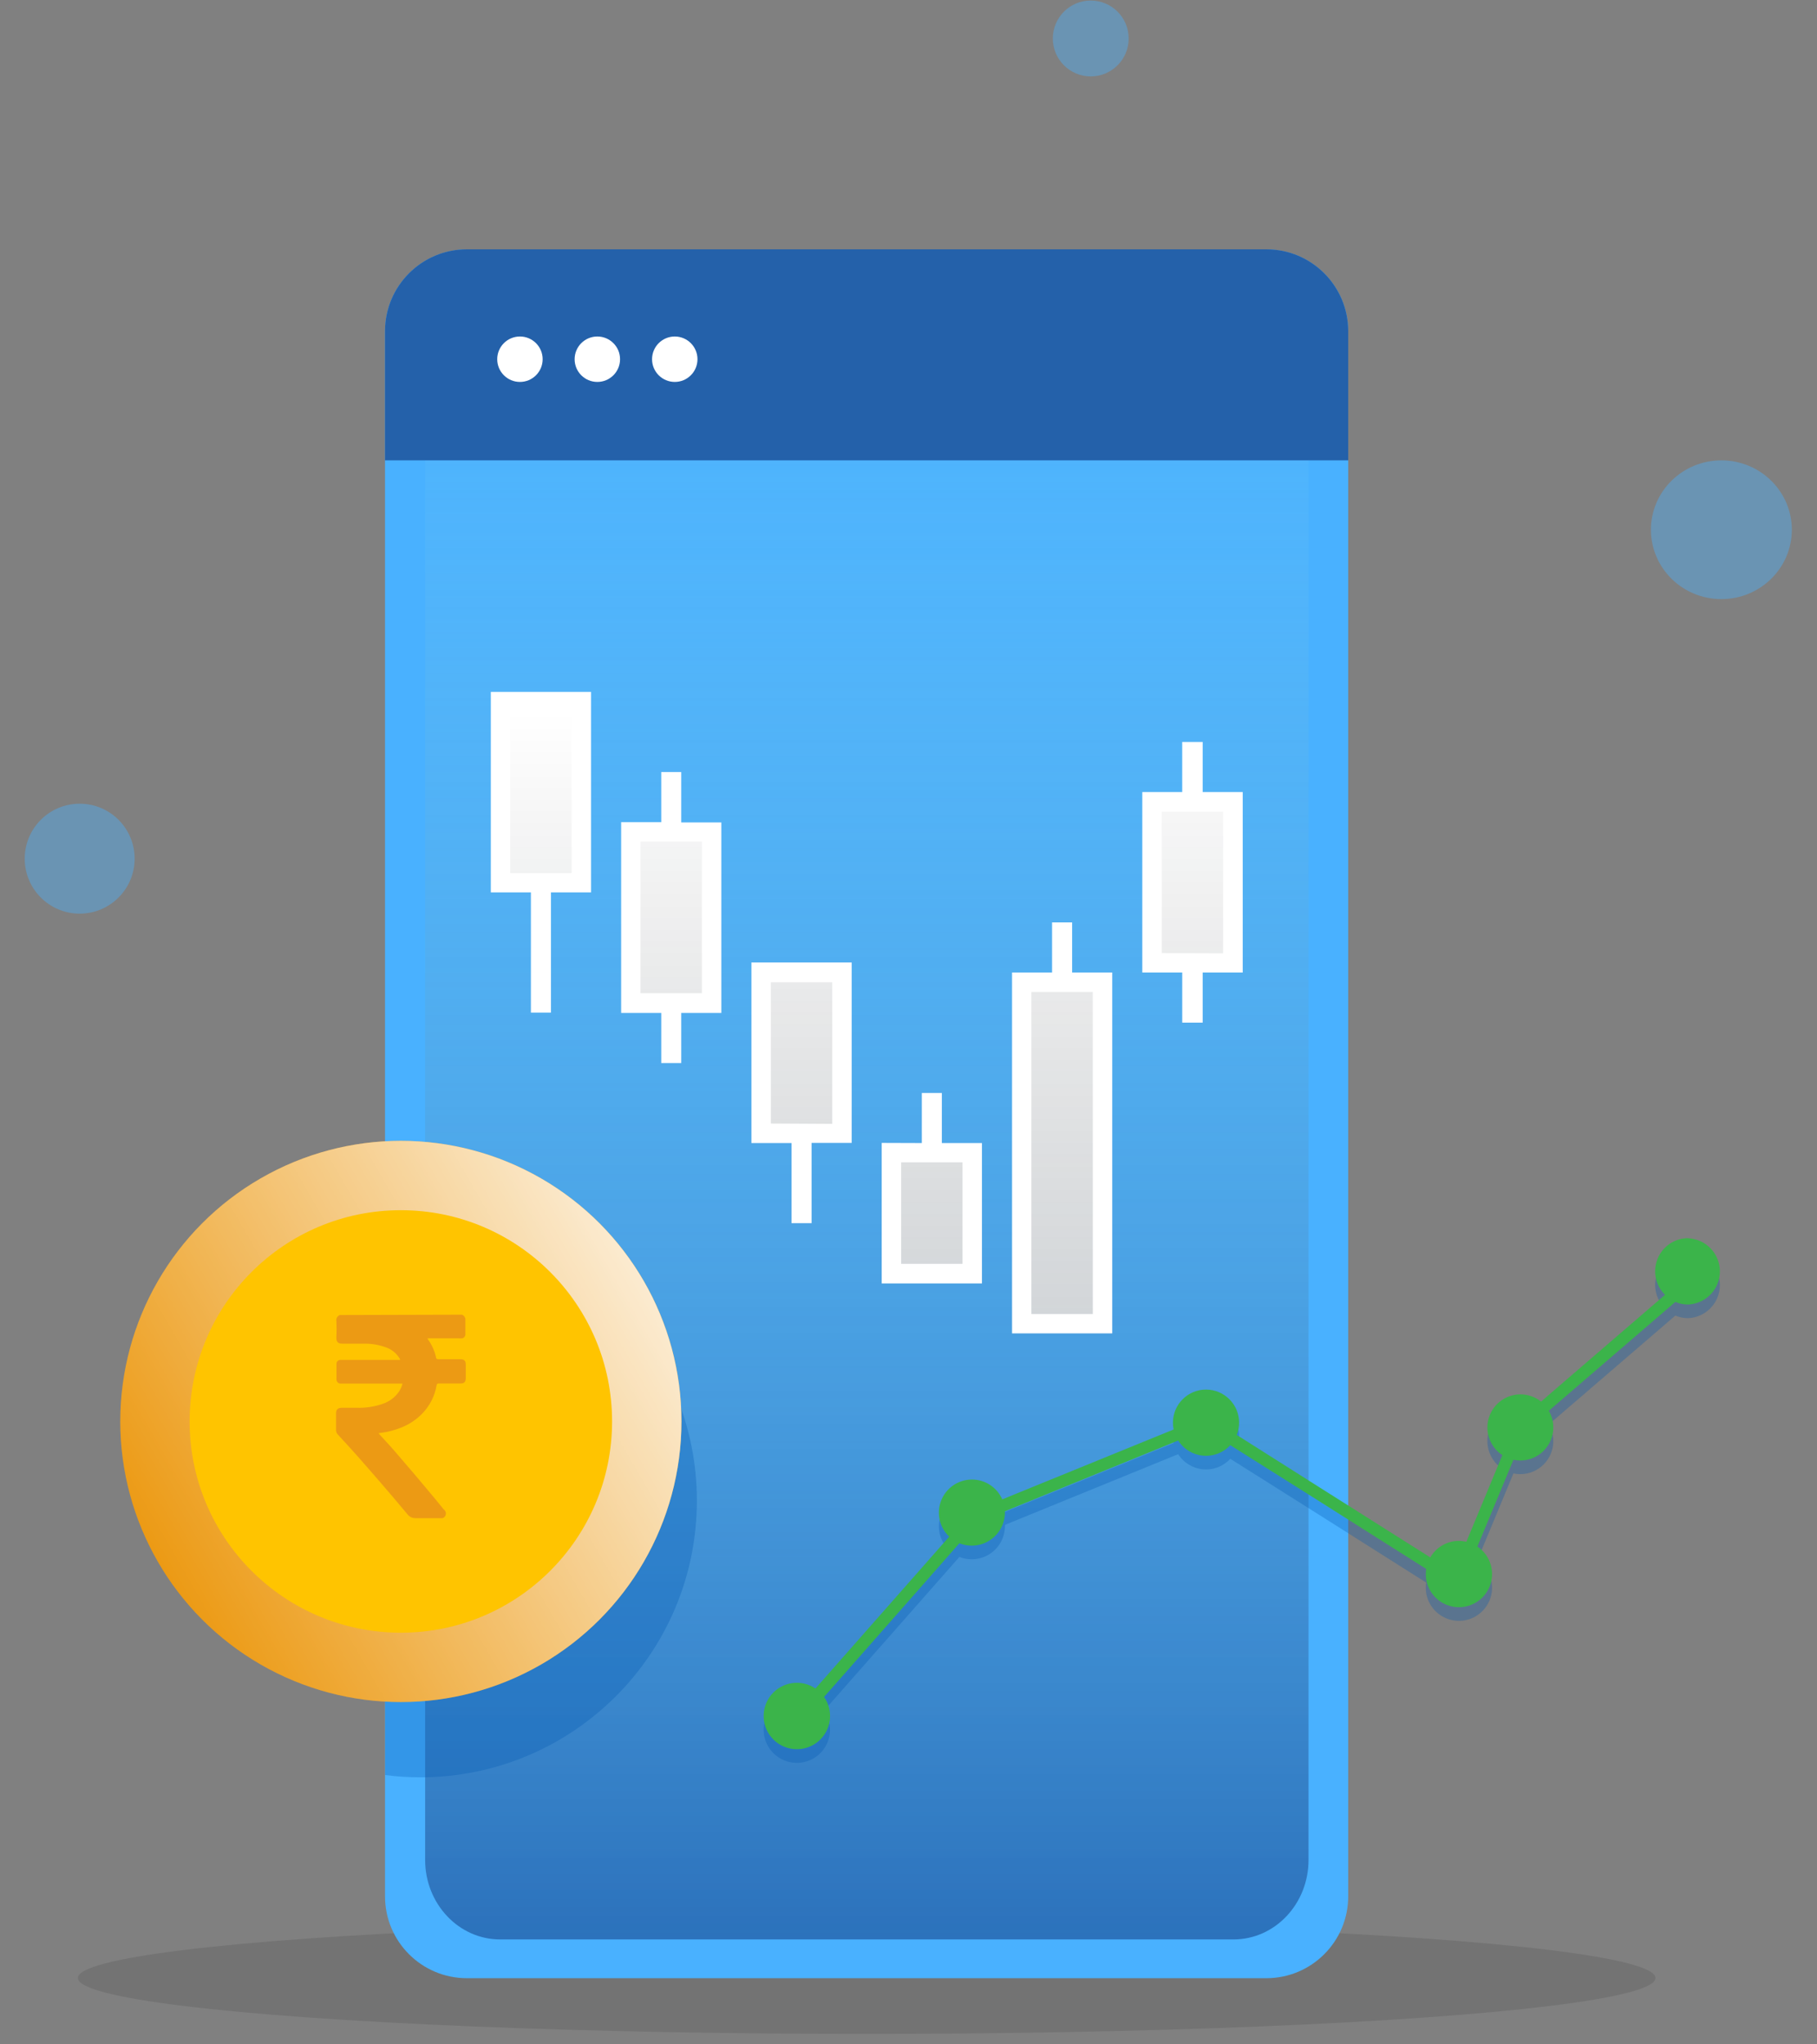
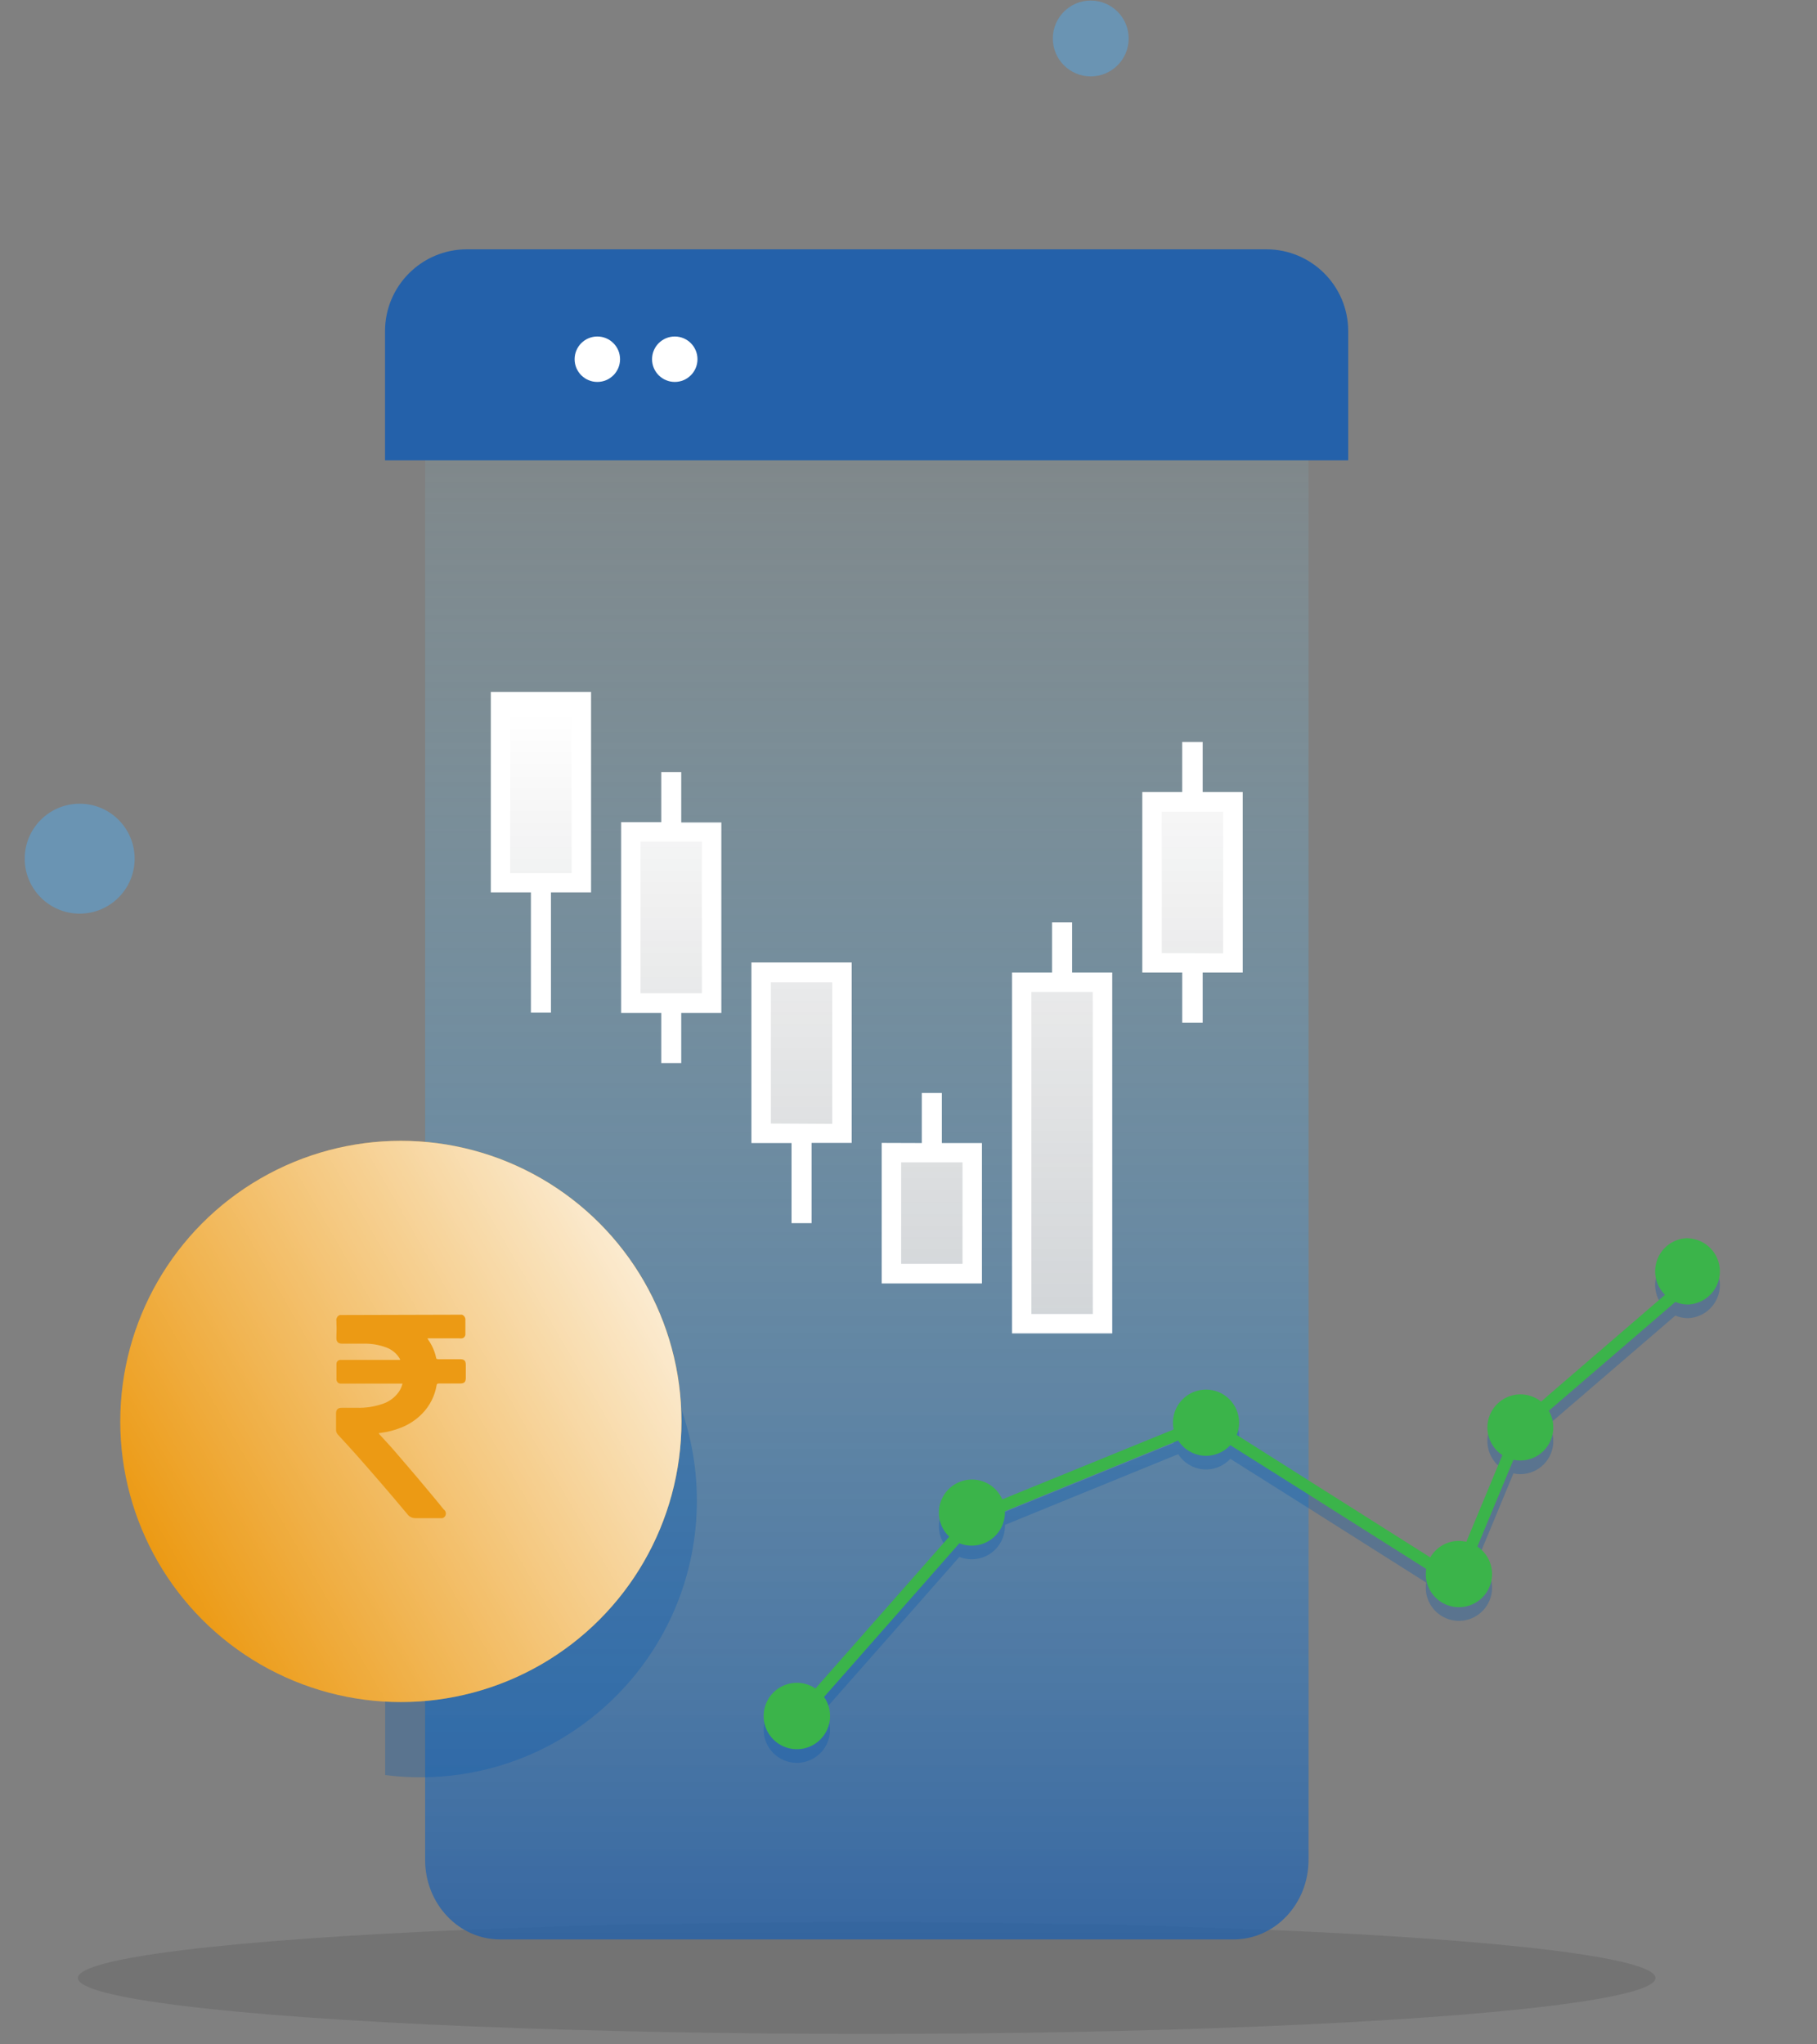
<svg xmlns="http://www.w3.org/2000/svg" width="80" height="90" viewBox="0 0 80 90">
  <rect x="0" y="0" width="80" height="90" fill="#808080" stroke="none" />
  <defs>
    <linearGradient id="prefix__a" x1="49.985%" x2="49.985%" y1="100%" y2="0%">
      <stop offset="0%" stop-color="#2461AA" />
      <stop offset="100%" stop-color="#8BDEF6" stop-opacity="0" />
    </linearGradient>
    <linearGradient id="prefix__b" x1="6.684%" x2="93.316%" y1="75.012%" y2="25%">
      <stop offset="0%" stop-color="#FFF" stop-opacity="0" />
      <stop offset="100%" stop-color="#FFF" stop-opacity=".8" />
    </linearGradient>
    <linearGradient id="prefix__c" x1="50%" x2="50%" y1="100%" y2="-.034%">
      <stop offset="0%" stop-color="#203140" />
      <stop offset="100%" stop-opacity="0" />
    </linearGradient>
  </defs>
  <g fill="none" transform="translate(1)">
    <ellipse cx="37.159" cy="87.078" fill="#000" opacity=".1" rx="34.73" ry="2.462" />
-     <path fill="#49B1FF" d="M58.36 14.583v68.9c0 1.99-1.613 3.604-3.603 3.604H19.556c-1.99 0-3.604-1.613-3.604-3.604v-68.9c0-1.99 1.613-3.604 3.604-3.604h35.207c1.988.003 3.597 1.616 3.597 3.604z" />
    <path fill="url(#prefix__a)" d="M56.613 14.486V81.88c0 1.934-1.478 3.501-3.304 3.501H21.021c-1.823 0-3.303-1.567-3.303-3.501V14.486c0-1.933 1.477-3.501 3.303-3.501h32.291c1.823 0 3.3 1.568 3.3 3.501z" opacity=".8" />
    <path fill="#0058B3" d="M29.682 66.066c0 6.725-5.452 12.177-12.177 12.177-.518 0-1.034-.032-1.547-.099V53.973c.513-.064 1.03-.096 1.547-.096 3.231 0 6.331 1.283 8.615 3.57 2.284 2.286 3.566 5.387 3.562 8.62z" opacity=".3" />
    <path fill="#2461AA" d="M58.36 20.267V14.58c0-1.99-1.613-3.604-3.603-3.604H19.556c-1.99 0-3.604 1.613-3.604 3.604v5.687H58.36z" />
-     <circle cx="21.892" cy="15.814" r="1" fill="#FFF" />
    <circle cx="25.3" cy="15.814" r="1" fill="#FFF" />
    <circle cx="28.709" cy="15.814" r="1" fill="#FFF" />
    <circle cx="16.649" cy="62.577" r="12.354" fill="#EC9A14" />
    <circle cx="16.649" cy="62.577" r="12.354" fill="url(#prefix__b)" />
-     <circle cx="16.649" cy="62.577" r="9.3" fill="#FFC400" />
    <path fill="#EC9A14" d="M19.34 57.877c.1.037.163.14.15.246v.63c-.005.082-.064.15-.145.166-.04.005-.082.005-.123 0H17.82l.033.06c.165.234.283.498.345.778 0 .066.045.08.105.08h.952c.186 0 .253.067.253.25v.574c0 .177-.067.246-.247.246h-.943c-.063 0-.084.015-.096.081-.08.473-.303.91-.64 1.252-.266.27-.588.48-.942.616-.277.11-.567.184-.862.222l-.105.015c.015.021.02.036.033.051.276.3.555.6.829.925.273.324.57.658.85.994.38.454.76.901 1.138 1.372l.02.021c.065.048.098.127.086.207-.012.08-.067.145-.143.172h-1.2c-.12.002-.235-.047-.316-.135-.225-.265-.444-.529-.667-.793l-.585-.682c-.33-.378-.658-.76-.991-1.135-.283-.318-.568-.628-.856-.94-.05-.053-.076-.123-.075-.195v-.736c0-.165.08-.243.249-.243h.67c.386.011.77-.048 1.135-.174.28-.094.523-.272.697-.51.083-.115.142-.245.174-.382h-2.63c-.04.003-.081.003-.121 0-.089-.015-.154-.09-.156-.18v-.694c.001-.093.078-.168.171-.168h2.637c-.005-.02-.012-.037-.021-.054-.136-.231-.349-.406-.601-.496-.31-.115-.637-.17-.967-.165h-.97c-.19 0-.264-.09-.252-.3.012-.232.012-.465 0-.697-.02-.113.043-.224.15-.264l5.378-.015z" />
    <path fill="#FFF" d="M23.258 39.285v5.295h-.883v-5.295H20.61V30.46h4.414v8.826h-1.766zm22.946 3.529h1.766V58.7h-4.411V42.814h1.762v-2.207h.883v2.207zm4.856 0h-1.766V34.87h1.757v-2.207h.901v2.207h1.763v7.943h-1.763v2.207h-.9v-2.207h.008zm-22.066-6.607h1.766v8.385h-1.766v2.207h-.88v-2.207h-1.766v-8.397h1.766v-2.207h.88v2.219zm10.592 14.114v-2.204h.882v2.204h1.766v6.18H37.82v-6.186l1.766.006zm-5.736 0h-1.766v-7.949h4.414v7.943h-1.765v3.532h-.883v-3.532.006z" />
    <path fill="url(#prefix__c)" d="M44.411 57.847V43.67h2.703v14.177h-2.703zm-5.735-2.207V51.17h2.702v4.469h-2.702zm-5.736-6.178v-6.219h2.703v6.234l-2.703-.015zM27.2 43.724v-6.676h2.703v6.676H27.2zm22.95-1.763v-6.225h2.702v6.234l-2.703-.009zm-28.686-3.523v-7.117h2.703v7.117h-2.703z" opacity=".2" />
    <circle cx="47.024" cy="1.694" r="1.67" fill="#49B1FF" opacity=".4" />
    <circle cx="2.508" cy="37.802" r="2.42" fill="#49B1FF" opacity=".4" />
-     <ellipse cx="74.79" cy="23.321" fill="#49B1FF" opacity=".4" rx="3.102" ry="3.054" />
    <path fill="#0058B3" d="M73.333 55.108c-.592-.001-1.126.356-1.35.904-.225.547-.096 1.177.326 1.592l-5.072 4.366-.384.333c-.42-.334-.99-.41-1.482-.2-.493.212-.83.678-.877 1.212-.047.535.204 1.052.653 1.346-.37.893-.74 1.783-1.111 2.672-.156.382-.315.76-.474 1.141-.108-.025-.218-.038-.328-.039-.52 0-1 .277-1.261.727l-4.898-3.096-3.622-2.294c.068-.172.103-.356.103-.54 0-.805-.653-1.457-1.457-1.457s-1.456.652-1.456 1.456c-.001.101.009.202.03.3l-6.871 2.802-.673.277c-.236-.542-.776-.887-1.366-.875-.59.013-1.115.381-1.328.932-.213.551-.071 1.176.358 1.582l-1.018 1.156-4.871 5.529c-.626-.424-1.472-.3-1.951.285-.48.585-.433 1.438.106 1.969.538.53 1.393.562 1.97.074.577-.489.687-1.336.253-1.956l4.156-4.717 1.802-2.048c.45.18.96.125 1.36-.145.402-.27.644-.723.646-1.207.002-.019.002-.038 0-.057l.1-.042 7.528-3.072c.242.38.648.627 1.097.667.449.04.891-.131 1.197-.463l3.303 2.081 5.322 3.367c-.01.071-.017.144-.018.216-.005.697.484 1.3 1.167 1.44.683.14 1.369-.223 1.638-.866.27-.643.047-1.387-.532-1.775l1.586-3.82c.098.021.199.032.3.033.386 0 .757-.154 1.03-.427s.426-.643.426-1.03c.001-.257-.067-.51-.198-.732l.901-.775 3.84-3.303.83-.715c.18.076.372.115.567.114.78-.035 1.394-.678 1.394-1.458 0-.78-.614-1.422-1.394-1.458l.003-.006z" opacity=".3" />
    <path fill="#3BB44A" d="M73.333 54.508c-.592-.002-1.126.355-1.35.903-.225.548-.096 1.177.326 1.592l-5.072 4.366-.384.334c-.42-.335-.99-.412-1.482-.2-.493.212-.83.677-.877 1.212-.047.534.204 1.051.653 1.345-.37.893-.74 1.784-1.111 2.673-.156.381-.315.76-.474 1.14-.108-.024-.218-.037-.328-.038-.52 0-1 .277-1.261.727l-4.898-3.097-3.622-2.294c.068-.172.103-.355.103-.54 0-.805-.653-1.457-1.457-1.457s-1.456.652-1.456 1.457c-.001.1.009.201.03.3l-6.871 2.802-.673.276c-.236-.542-.776-.887-1.366-.874-.59.012-1.115.38-1.328.932-.213.55-.071 1.176.358 1.582l-1.018 1.156-4.871 5.528c-.626-.423-1.472-.3-1.951.285-.48.585-.433 1.439.106 1.969.538.53 1.393.562 1.97.074.577-.488.687-1.336.253-1.955l4.156-4.718 1.802-2.048c.45.18.96.126 1.36-.145.402-.27.644-.722.646-1.206.002-.02.002-.038 0-.057l.1-.043 7.528-3.072c.242.38.648.627 1.097.667.449.04.891-.13 1.197-.462l3.303 2.08 5.322 3.367c-.01.072-.017.144-.018.216-.005.697.484 1.3 1.167 1.44.683.14 1.369-.223 1.638-.866.27-.642.047-1.386-.532-1.775l1.586-3.82c.098.022.199.033.3.033.386 0 .757-.153 1.03-.426s.426-.644.426-1.03c.001-.258-.067-.51-.198-.733l.901-.775 3.84-3.303.83-.715c.18.077.372.116.567.114.78-.035 1.394-.677 1.394-1.458 0-.78-.614-1.422-1.394-1.457l.003-.006z" />
  </g>
</svg>